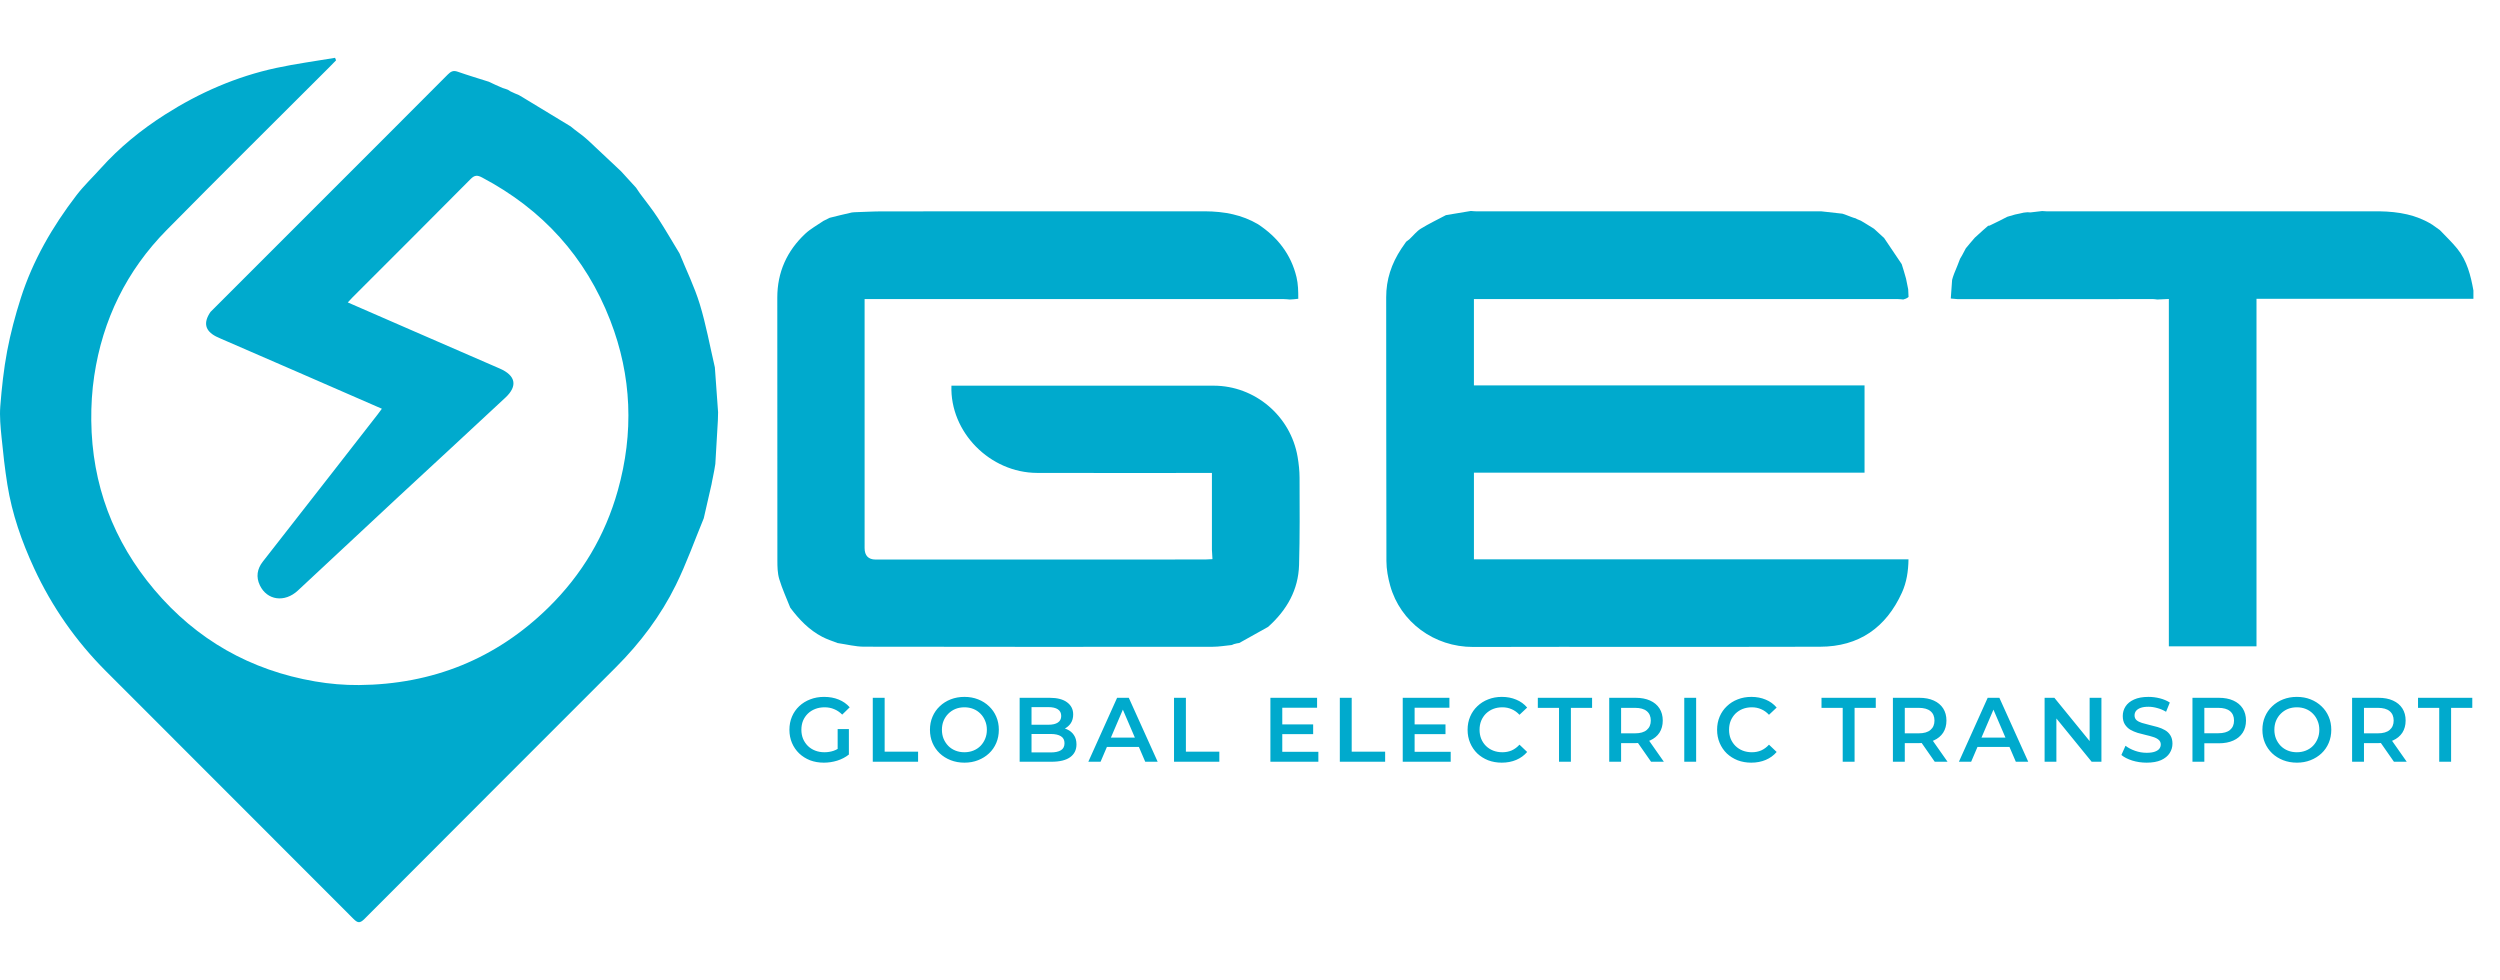
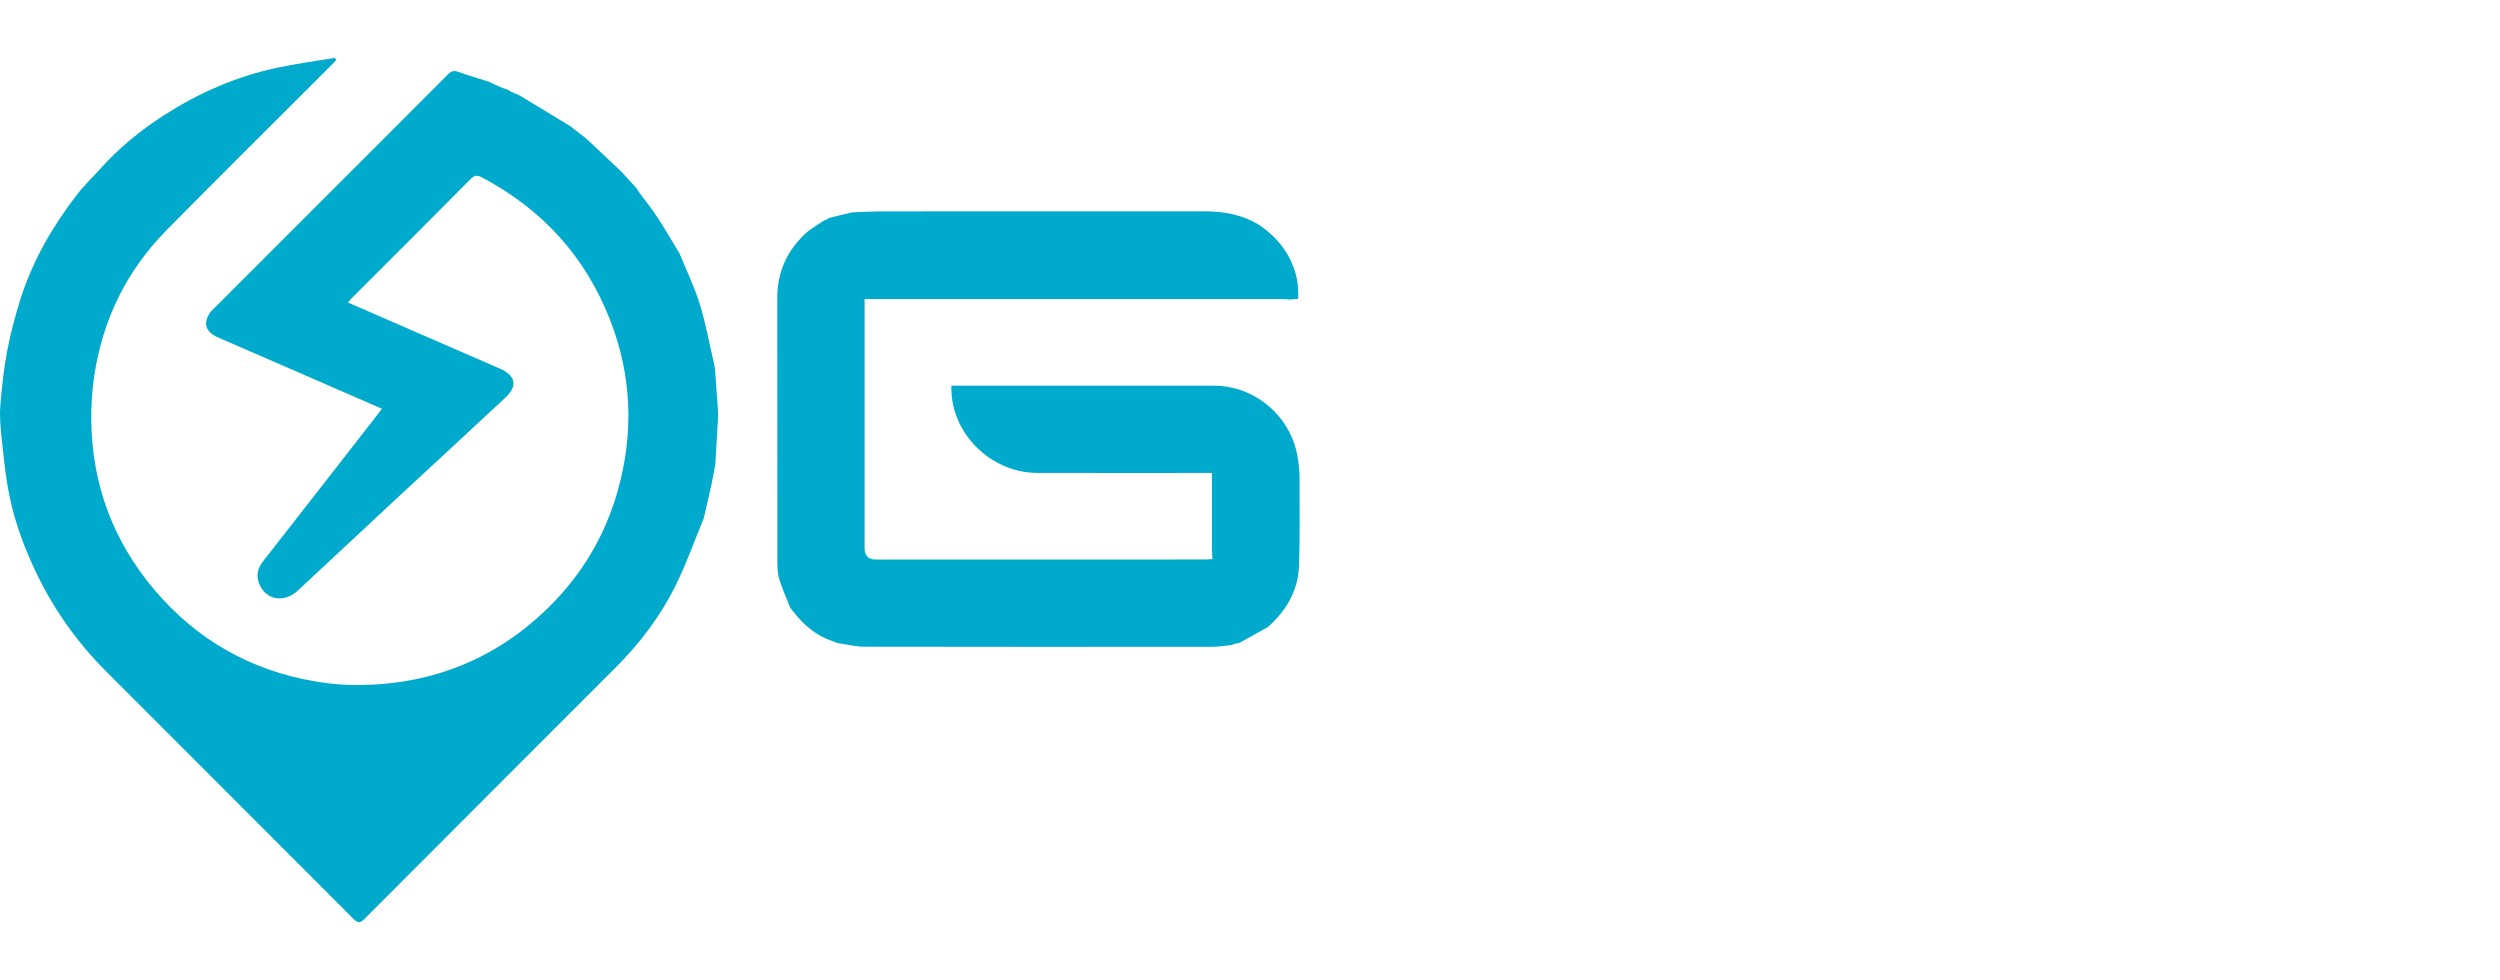
<svg xmlns="http://www.w3.org/2000/svg" width="1000" height="392" viewBox="0 0 1000 392" fill="none">
  <path d="M287.234 164.886C287.206 165.822 287.178 166.757 287.15 168.175C286.811 174.3 286.472 179.943 286.133 185.586C285.869 187.224 285.606 188.863 285.164 190.899C284.87 192.084 284.803 192.881 284.629 193.655C283.602 198.208 282.551 202.756 281.507 207.305C277.823 216.222 274.597 225.364 270.344 234.001C264.312 246.249 256.126 257.12 246.465 266.796C212.915 300.397 179.298 333.932 145.787 367.571C143.893 369.472 142.995 369.162 141.306 367.469C108.35 334.429 75.317 301.466 42.347 268.441C30.375 256.448 20.801 242.761 13.667 227.356C8.692 216.612 4.809 205.53 2.945 193.824C1.945 187.546 1.238 181.213 0.619 174.884C0.216 170.773 -0.21 166.591 0.116 162.5C0.705 155.102 1.487 147.679 2.866 140.396C4.213 133.281 6.09 126.226 8.293 119.323C13.117 104.203 20.982 90.63 30.603 78.088C33.528 74.275 37.063 70.932 40.283 67.341C47.827 58.93 56.514 51.883 66.015 45.827C79.769 37.058 94.544 30.616 110.506 27.174C118.274 25.5 126.179 24.456 134.022 23.127C134.159 23.459 134.296 23.791 134.433 24.122C133.469 25.106 132.513 26.098 131.54 27.072C109.905 48.706 88.152 70.225 66.669 92.01C50.674 108.23 41.059 127.828 37.691 150.354C36.811 156.237 36.442 162.259 36.508 168.21C36.788 193.781 45.281 216.439 61.771 235.941C78.675 255.932 100.213 268.129 126.012 272.56C131.792 273.553 137.737 274.073 143.599 274.021C172.932 273.76 198.368 263.612 219.369 243.018C232.737 229.907 242.07 214.245 247.129 196.184C253.565 173.209 252.747 150.443 244.109 128.165C234.241 102.714 216.976 83.765 192.852 71.005C190.984 70.017 189.877 69.97 188.249 71.615C172.6 87.421 156.836 103.113 141.11 118.841C140.486 119.465 139.902 120.129 139.116 120.971C147.857 124.78 156.357 128.488 164.861 132.188C176.537 137.268 188.216 142.342 199.895 147.416C206.25 150.177 207.186 154.348 202.188 159.024C187.956 172.338 173.589 185.508 159.31 198.772C145.899 211.231 132.537 223.743 119.143 236.221C113.869 241.134 106.832 240.168 103.939 234.121C102.333 230.763 102.867 227.554 105.096 224.686C114.225 212.942 123.407 201.24 132.561 189.515C138.733 181.611 144.892 173.696 151.053 165.782C151.602 165.077 152.12 164.347 152.75 163.497C141.277 158.497 129.963 153.559 118.643 148.633C108.554 144.243 98.458 139.867 88.366 135.483C87.703 135.194 87.035 134.912 86.395 134.579C82.037 132.313 81.225 129.103 84.2 124.769C99.713 109.245 114.989 93.975 130.264 78.704C146.566 62.405 162.882 46.12 179.142 29.779C180.347 28.567 181.341 28.075 183.05 28.675C187.176 30.122 191.371 31.369 195.539 32.697C197.249 33.51 198.958 34.323 201.048 35.197C202.015 35.478 202.603 35.698 203.19 35.918C203.452 36.066 203.713 36.215 204.222 36.565C205.503 37.191 206.537 37.615 207.571 38.04C208.176 38.383 208.78 38.726 209.651 39.275C216.036 43.178 222.155 46.873 228.274 50.569C228.705 50.909 229.137 51.249 229.804 51.806C231.087 52.803 232.134 53.585 233.182 54.366C233.795 54.881 234.408 55.395 235.257 56.141C239.807 60.425 244.122 64.477 248.437 68.529C249.231 69.403 250.025 70.276 251.045 71.388C252.323 72.778 253.374 73.929 254.425 75.081C254.863 75.76 255.3 76.439 255.964 77.354C258.509 80.762 260.976 83.839 263.111 87.13C266.136 91.793 268.917 96.615 271.803 101.369C274.548 108.117 277.787 114.715 279.911 121.653C282.401 129.79 283.922 138.223 285.946 146.96C286.43 153.223 286.832 159.055 287.234 164.886Z" fill="#00AACD" />
  <path d="M341.868 84.889C345.629 84.771 349.389 84.552 353.15 84.55C395.95 84.522 438.751 84.528 482.026 84.524C489.815 84.573 496.804 85.93 503.195 89.683C510.987 94.814 516.418 101.711 518.606 110.87C519.264 113.628 519.321 116.531 519.311 119.508C517.942 119.699 516.916 119.751 515.89 119.803C515.105 119.746 514.32 119.637 513.535 119.637C458.561 119.629 403.587 119.63 348.612 119.63C347.828 119.63 347.043 119.63 345.841 119.63C345.841 120.687 345.841 121.61 345.841 122.534C345.841 154.778 345.84 187.023 345.843 219.267C345.844 222.226 347.357 223.815 350.205 223.815C393.991 223.813 437.776 223.805 482.04 223.798C483.269 223.755 484.02 223.712 484.984 223.656C484.903 222.249 484.835 221.054 484.767 219.859C484.767 209.732 484.767 199.605 484.767 189.181C483.92 189.181 482.978 189.181 482.037 189.181C459.648 189.181 437.26 189.232 414.872 189.165C395.986 189.109 379.935 172.857 380.574 154.268C381.409 154.268 382.258 154.268 383.106 154.268C417.218 154.268 451.329 154.262 485.44 154.271C501.95 154.275 516.251 166.364 519.042 182.743C519.511 185.492 519.816 188.306 519.824 191.09C519.857 202.721 519.959 214.358 519.625 225.981C519.34 235.898 514.81 243.972 507.24 250.754C503.229 253.037 499.473 255.113 495.717 257.19C495.094 257.283 494.472 257.377 493.56 257.65C493.053 257.892 492.834 257.955 492.616 258.019C490.12 258.259 487.624 258.706 485.127 258.708C438.619 258.75 392.111 258.769 345.603 258.677C342.211 258.671 338.82 257.783 335.045 257.225C332.746 256.353 330.762 255.697 328.93 254.746C323.637 251.998 319.632 247.788 316.105 243.075C314.608 239.273 312.876 235.541 311.703 231.641C310.994 229.283 310.955 226.664 310.951 224.161C310.907 189.12 310.92 154.078 310.919 119.036C310.919 108.893 314.758 100.379 322.094 93.498C324.161 91.559 326.744 90.172 329.361 88.37C330.379 87.845 331.128 87.481 331.876 87.118C334.712 86.41 337.548 85.703 340.772 84.983C341.396 84.943 341.632 84.916 341.868 84.889Z" fill="#00AACD" />
-   <path d="M763.275 115.712C763.329 116.605 763.384 117.497 763.419 118.792C762.705 119.397 762.011 119.6 761.317 119.803C760.62 119.745 759.923 119.637 759.225 119.637C703.251 119.629 647.277 119.63 591.303 119.63C590.776 119.63 590.249 119.63 589.567 119.63C589.567 131.122 589.567 142.539 589.567 154.163C641.565 154.163 693.612 154.163 745.819 154.163C745.819 165.866 745.819 177.364 745.819 189.07C693.829 189.07 641.782 189.07 589.574 189.07C589.574 200.684 589.574 212.092 589.574 223.739C647.41 223.739 705.266 223.739 763.395 223.739C763.328 228.515 762.641 232.934 760.767 237.057C754.405 251.061 743.552 258.649 728.087 258.692C681.81 258.821 635.531 258.659 589.254 258.782C573.649 258.823 560.157 248.811 556.088 234.293C555.194 231.105 554.577 227.72 554.567 224.424C554.459 189.253 554.528 154.082 554.477 118.911C554.466 111.87 556.534 105.559 560.53 99.481C561.28 98.374 561.872 97.531 562.463 96.689C562.814 96.433 563.166 96.178 563.754 95.71C565.418 94.138 566.67 92.49 568.313 91.478C571.547 89.485 575 87.846 578.362 86.06C579.273 85.893 580.183 85.726 581.498 85.529C584.053 85.127 586.203 84.757 588.353 84.386C589.051 84.436 589.749 84.529 590.447 84.529C636.31 84.532 682.173 84.528 728.494 84.529C731.63 84.847 734.308 85.162 736.985 85.477C738.074 85.853 739.162 86.229 740.496 86.772C741.242 87.071 741.744 87.202 742.245 87.334C742.352 87.415 742.459 87.496 742.845 87.666C743.529 87.929 743.934 88.104 744.339 88.278C744.925 88.621 745.511 88.964 746.367 89.496C747.628 90.293 748.62 90.899 749.613 91.506C750.88 92.66 752.148 93.815 753.647 95.205C756.145 98.843 758.413 102.246 760.681 105.65C761.244 107.439 761.807 109.229 762.408 111.426C762.722 113.127 762.999 114.419 763.275 115.712Z" fill="#00AACD" />
-   <path d="M862.88 119.804C862.36 119.746 861.84 119.638 861.32 119.638C835.375 119.637 809.43 119.645 783.043 119.652C781.932 119.582 781.263 119.511 780.312 119.411C780.497 116.823 780.671 114.39 780.845 111.956C781.05 111.216 781.254 110.476 781.655 109.457C782.579 107.283 783.307 105.388 784.035 103.492C784.248 103.117 784.462 102.743 784.84 102.132C785.447 101.038 785.889 100.18 786.331 99.322C786.831 98.728 787.331 98.134 788.01 97.307C788.761 96.413 789.334 95.751 789.906 95.09C790.927 94.15 791.948 93.21 793.213 92.089C794.058 91.373 794.66 90.839 795.261 90.305C795.261 90.305 795.489 90.302 795.789 90.261C798.374 89.046 800.658 87.874 802.942 86.701C803.871 86.44 804.8 86.179 806.029 85.805C806.842 85.601 807.356 85.51 807.869 85.42C808.293 85.308 808.718 85.195 809.497 85.048C810.249 84.972 810.646 84.931 811.043 84.891C811.279 84.918 811.515 84.945 812.14 84.972C813.973 84.788 815.417 84.604 816.861 84.419C817.474 84.458 818.086 84.531 818.698 84.531C862.884 84.533 907.069 84.529 951.729 84.526C959.546 84.656 966.596 85.911 972.941 89.894C973.86 90.531 974.779 91.167 975.939 92.032C978.433 94.658 980.844 96.928 982.907 99.48C986.826 104.326 988.292 110.199 989.366 116.187C989.366 117.229 989.366 118.271 989.366 119.508C960.431 119.508 931.651 119.508 902.598 119.508C902.598 165.917 902.598 212.131 902.598 258.543C890.842 258.543 879.356 258.543 867.539 258.543C867.539 213.907 867.539 169.258 867.539 124.131C867.539 122.375 867.539 121.097 867.539 119.595C865.792 119.673 864.336 119.738 862.88 119.804Z" fill="#00AACD" />
-   <path d="M329.542 305.065C327.544 305.065 325.705 304.748 324.024 304.115C322.367 303.457 320.917 302.543 319.675 301.374C318.433 300.18 317.47 298.779 316.788 297.171C316.106 295.564 315.765 293.81 315.765 291.909C315.765 290.009 316.106 288.255 316.788 286.647C317.47 285.039 318.433 283.651 319.675 282.481C320.942 281.288 322.416 280.374 324.097 279.741C325.778 279.083 327.617 278.754 329.615 278.754C331.783 278.754 333.732 279.107 335.461 279.814C337.215 280.52 338.689 281.556 339.883 282.92L336.887 285.843C335.888 284.844 334.804 284.114 333.634 283.651C332.489 283.163 331.222 282.92 329.834 282.92C328.494 282.92 327.252 283.139 326.107 283.578C324.962 284.016 323.975 284.637 323.147 285.441C322.318 286.245 321.673 287.195 321.21 288.292C320.771 289.388 320.552 290.594 320.552 291.909C320.552 293.2 320.771 294.394 321.21 295.49C321.673 296.587 322.318 297.549 323.147 298.377C323.975 299.181 324.949 299.803 326.07 300.241C327.191 300.68 328.433 300.899 329.797 300.899C331.064 300.899 332.282 300.704 333.452 300.314C334.645 299.9 335.778 299.218 336.85 298.268L339.554 301.812C338.214 302.884 336.655 303.7 334.877 304.261C333.123 304.797 331.344 305.065 329.542 305.065ZM335.059 301.191V291.617H339.554V301.812L335.059 301.191ZM349.109 304.699V279.119H353.859V300.68H367.234V304.699H349.109ZM385.795 305.065C383.797 305.065 381.958 304.736 380.277 304.078C378.596 303.42 377.134 302.507 375.892 301.337C374.65 300.144 373.687 298.755 373.005 297.171C372.323 295.564 371.982 293.81 371.982 291.909C371.982 290.009 372.323 288.267 373.005 286.684C373.687 285.076 374.65 283.687 375.892 282.518C377.134 281.324 378.596 280.398 380.277 279.741C381.958 279.083 383.785 278.754 385.759 278.754C387.756 278.754 389.583 279.083 391.24 279.741C392.921 280.398 394.383 281.324 395.625 282.518C396.867 283.687 397.83 285.076 398.512 286.684C399.194 288.267 399.535 290.009 399.535 291.909C399.535 293.81 399.194 295.564 398.512 297.171C397.83 298.779 396.867 300.168 395.625 301.337C394.383 302.507 392.921 303.42 391.24 304.078C389.583 304.736 387.768 305.065 385.795 305.065ZM385.759 300.899C387.05 300.899 388.243 300.68 389.34 300.241C390.436 299.803 391.386 299.181 392.19 298.377C392.994 297.549 393.615 296.599 394.054 295.527C394.517 294.431 394.748 293.225 394.748 291.909C394.748 290.594 394.517 289.4 394.054 288.328C393.615 287.232 392.994 286.282 392.19 285.478C391.386 284.65 390.436 284.016 389.34 283.578C388.243 283.139 387.05 282.92 385.759 282.92C384.467 282.92 383.274 283.139 382.177 283.578C381.105 284.016 380.155 284.65 379.327 285.478C378.523 286.282 377.89 287.232 377.427 288.328C376.988 289.4 376.769 290.594 376.769 291.909C376.769 293.2 376.988 294.394 377.427 295.49C377.89 296.587 378.523 297.549 379.327 298.377C380.131 299.181 381.081 299.803 382.177 300.241C383.274 300.68 384.467 300.899 385.759 300.899ZM407.859 304.699V279.119H419.845C422.915 279.119 425.254 279.728 426.861 280.947C428.469 282.14 429.273 283.748 429.273 285.77C429.273 287.134 428.957 288.304 428.323 289.278C427.69 290.228 426.837 290.971 425.765 291.507C424.718 292.019 423.573 292.275 422.33 292.275L422.988 290.959C424.425 290.959 425.716 291.227 426.861 291.763C428.006 292.275 428.908 293.03 429.566 294.029C430.248 295.028 430.589 296.27 430.589 297.756C430.589 299.949 429.748 301.654 428.067 302.872C426.386 304.09 423.889 304.699 420.576 304.699H407.859ZM412.61 300.972H420.284C422.062 300.972 423.426 300.68 424.377 300.095C425.327 299.51 425.802 298.572 425.802 297.281C425.802 296.014 425.327 295.089 424.377 294.504C423.426 293.895 422.062 293.59 420.284 293.59H412.244V289.899H419.334C420.99 289.899 422.257 289.607 423.134 289.022C424.036 288.438 424.486 287.561 424.486 286.391C424.486 285.198 424.036 284.308 423.134 283.724C422.257 283.139 420.99 282.847 419.334 282.847H412.61V300.972ZM435.33 304.699L446.841 279.119H451.518L463.066 304.699H458.096L448.193 281.641H450.093L440.227 304.699H435.33ZM440.629 298.779L441.908 295.052H455.721L457 298.779H440.629ZM469.608 304.699V279.119H474.358V300.68H487.733V304.699H469.608ZM512.545 289.753H525.262V293.663H512.545V289.753ZM512.911 300.716H527.345V304.699H508.16V279.119H526.833V283.103H512.911V300.716ZM535.93 304.699V279.119H540.68V300.68H554.055V304.699H535.93ZM565.479 289.753H578.196V293.663H565.479V289.753ZM565.845 300.716H580.279V304.699H561.094V279.119H579.767V283.103H565.845V300.716ZM600.703 305.065C598.754 305.065 596.939 304.748 595.258 304.115C593.602 303.457 592.152 302.543 590.91 301.374C589.692 300.18 588.742 298.779 588.06 297.171C587.377 295.564 587.036 293.81 587.036 291.909C587.036 290.009 587.377 288.255 588.06 286.647C588.742 285.039 589.704 283.651 590.946 282.481C592.189 281.288 593.638 280.374 595.295 279.741C596.952 279.083 598.766 278.754 600.74 278.754C602.835 278.754 604.747 279.119 606.477 279.85C608.207 280.557 609.668 281.617 610.862 283.029L607.793 285.916C606.867 284.918 605.831 284.174 604.686 283.687C603.541 283.176 602.299 282.92 600.959 282.92C599.619 282.92 598.389 283.139 597.268 283.578C596.172 284.016 595.21 284.637 594.381 285.441C593.577 286.245 592.944 287.195 592.481 288.292C592.043 289.388 591.823 290.594 591.823 291.909C591.823 293.225 592.043 294.431 592.481 295.527C592.944 296.623 593.577 297.573 594.381 298.377C595.21 299.181 596.172 299.803 597.268 300.241C598.389 300.68 599.619 300.899 600.959 300.899C602.299 300.899 603.541 300.655 604.686 300.168C605.831 299.656 606.867 298.889 607.793 297.866L610.862 300.789C609.668 302.178 608.207 303.238 606.477 303.968C604.747 304.699 602.823 305.065 600.703 305.065ZM623.606 304.699V283.139H615.128V279.119H636.835V283.139H628.357V304.699H623.606ZM643.689 304.699V279.119H654.213C656.479 279.119 658.415 279.485 660.023 280.216C661.655 280.947 662.91 281.994 663.787 283.358C664.664 284.723 665.103 286.343 665.103 288.219C665.103 290.094 664.664 291.714 663.787 293.079C662.91 294.419 661.655 295.454 660.023 296.185C658.415 296.891 656.479 297.245 654.213 297.245H646.32L648.439 295.089V304.699H643.689ZM660.425 304.699L653.957 295.417H659.037L665.541 304.699H660.425ZM648.439 295.6L646.32 293.334H653.994C656.089 293.334 657.66 292.884 658.708 291.982C659.78 291.081 660.316 289.826 660.316 288.219C660.316 286.586 659.78 285.332 658.708 284.455C657.66 283.578 656.089 283.139 653.994 283.139H646.32L648.439 280.8V295.6ZM673.706 304.699V279.119H678.457V304.699H673.706ZM700.504 305.065C698.555 305.065 696.741 304.748 695.06 304.115C693.403 303.457 691.953 302.543 690.711 301.374C689.493 300.18 688.543 298.779 687.861 297.171C687.179 295.564 686.837 293.81 686.837 291.909C686.837 290.009 687.179 288.255 687.861 286.647C688.543 285.039 689.505 283.651 690.748 282.481C691.99 281.288 693.44 280.374 695.096 279.741C696.753 279.083 698.568 278.754 700.541 278.754C702.636 278.754 704.548 279.119 706.278 279.85C708.008 280.557 709.47 281.617 710.663 283.029L707.594 285.916C706.668 284.918 705.633 284.174 704.488 283.687C703.343 283.176 702.1 282.92 700.76 282.92C699.42 282.92 698.19 283.139 697.069 283.578C695.973 284.016 695.011 284.637 694.183 285.441C693.379 286.245 692.745 287.195 692.282 288.292C691.844 289.388 691.625 290.594 691.625 291.909C691.625 293.225 691.844 294.431 692.282 295.527C692.745 296.623 693.379 297.573 694.183 298.377C695.011 299.181 695.973 299.803 697.069 300.241C698.19 300.68 699.42 300.899 700.76 300.899C702.1 300.899 703.343 300.655 704.488 300.168C705.633 299.656 706.668 298.889 707.594 297.866L710.663 300.789C709.47 302.178 708.008 303.238 706.278 303.968C704.548 304.699 702.624 305.065 700.504 305.065ZM737.081 304.699V283.139H728.603V279.119H750.309V283.139H741.831V304.699H737.081ZM757.163 304.699V279.119H767.688C769.953 279.119 771.89 279.485 773.498 280.216C775.13 280.947 776.385 281.994 777.262 283.358C778.139 284.723 778.577 286.343 778.577 288.219C778.577 290.094 778.139 291.714 777.262 293.079C776.385 294.419 775.13 295.454 773.498 296.185C771.89 296.891 769.953 297.245 767.688 297.245H759.794L761.914 295.089V304.699H757.163ZM773.9 304.699L767.432 295.417H772.511L779.016 304.699H773.9ZM761.914 295.6L759.794 293.334H767.468C769.563 293.334 771.135 292.884 772.182 291.982C773.254 291.081 773.79 289.826 773.79 288.219C773.79 286.586 773.254 285.332 772.182 284.455C771.135 283.578 769.563 283.139 767.468 283.139H759.794L761.914 280.8V295.6ZM783.563 304.699L795.074 279.119H799.752L811.299 304.699H806.329L796.426 281.641H798.327L788.46 304.699H783.563ZM788.862 298.779L790.141 295.052H803.954L805.233 298.779H788.862ZM817.841 304.699V279.119H821.751L837.793 298.816H835.857V279.119H840.571V304.699H836.661L820.618 285.003H822.555V304.699H817.841ZM858.643 305.065C856.646 305.065 854.733 304.784 852.906 304.224C851.079 303.639 849.63 302.896 848.558 301.995L850.202 298.304C851.225 299.108 852.492 299.778 854.003 300.314C855.513 300.85 857.06 301.118 858.643 301.118C859.983 301.118 861.067 300.972 861.896 300.68C862.724 300.387 863.333 299.997 863.723 299.51C864.113 298.999 864.308 298.426 864.308 297.793C864.308 297.013 864.027 296.392 863.467 295.929C862.907 295.442 862.176 295.064 861.274 294.796C860.397 294.504 859.411 294.236 858.315 293.992C857.243 293.749 856.159 293.468 855.062 293.152C853.99 292.811 853.004 292.384 852.102 291.873C851.225 291.337 850.507 290.63 849.946 289.753C849.386 288.876 849.106 287.756 849.106 286.391C849.106 285.003 849.471 283.736 850.202 282.591C850.957 281.422 852.09 280.496 853.601 279.814C855.135 279.107 857.072 278.754 859.411 278.754C860.946 278.754 862.468 278.949 863.979 279.339C865.489 279.728 866.805 280.289 867.925 281.02L866.427 284.71C865.282 284.028 864.1 283.529 862.882 283.212C861.664 282.871 860.495 282.701 859.374 282.701C858.059 282.701 856.987 282.859 856.159 283.176C855.355 283.492 854.758 283.907 854.368 284.418C854.003 284.93 853.82 285.514 853.82 286.172C853.82 286.952 854.088 287.585 854.624 288.072C855.184 288.535 855.903 288.901 856.78 289.169C857.681 289.437 858.68 289.705 859.776 289.973C860.873 290.216 861.957 290.496 863.029 290.813C864.125 291.13 865.111 291.544 865.988 292.055C866.89 292.567 867.609 293.261 868.144 294.138C868.705 295.015 868.985 296.124 868.985 297.464C868.985 298.828 868.607 300.095 867.852 301.264C867.121 302.409 865.988 303.335 864.454 304.041C862.919 304.724 860.982 305.065 858.643 305.065ZM876.984 304.699V279.119H887.509C889.774 279.119 891.711 279.485 893.319 280.216C894.951 280.947 896.206 281.994 897.083 283.358C897.96 284.723 898.398 286.343 898.398 288.219C898.398 290.094 897.96 291.714 897.083 293.079C896.206 294.443 894.951 295.49 893.319 296.221C891.711 296.952 889.774 297.318 887.509 297.318H879.615L881.735 295.089V304.699H876.984ZM881.735 295.6L879.615 293.298H887.289C889.384 293.298 890.956 292.859 892.003 291.982C893.075 291.081 893.611 289.826 893.611 288.219C893.611 286.586 893.075 285.332 892.003 284.455C890.956 283.578 889.384 283.139 887.289 283.139H879.615L881.735 280.8V295.6ZM918.774 305.065C916.776 305.065 914.937 304.736 913.256 304.078C911.575 303.42 910.113 302.507 908.871 301.337C907.628 300.144 906.666 298.755 905.984 297.171C905.302 295.564 904.961 293.81 904.961 291.909C904.961 290.009 905.302 288.267 905.984 286.684C906.666 285.076 907.628 283.687 908.871 282.518C910.113 281.324 911.575 280.398 913.256 279.741C914.937 279.083 916.764 278.754 918.737 278.754C920.735 278.754 922.562 279.083 924.219 279.741C925.9 280.398 927.361 281.324 928.604 282.518C929.846 283.687 930.809 285.076 931.491 286.684C932.173 288.267 932.514 290.009 932.514 291.909C932.514 293.81 932.173 295.564 931.491 297.171C930.809 298.779 929.846 300.168 928.604 301.337C927.361 302.507 925.9 303.42 924.219 304.078C922.562 304.736 920.747 305.065 918.774 305.065ZM918.737 300.899C920.029 300.899 921.222 300.68 922.319 300.241C923.415 299.803 924.365 299.181 925.169 298.377C925.973 297.549 926.594 296.599 927.033 295.527C927.495 294.431 927.727 293.225 927.727 291.909C927.727 290.594 927.495 289.4 927.033 288.328C926.594 287.232 925.973 286.282 925.169 285.478C924.365 284.65 923.415 284.016 922.319 283.578C921.222 283.139 920.029 282.92 918.737 282.92C917.446 282.92 916.252 283.139 915.156 283.578C914.084 284.016 913.134 284.65 912.306 285.478C911.502 286.282 910.869 287.232 910.406 288.328C909.967 289.4 909.748 290.594 909.748 291.909C909.748 293.2 909.967 294.394 910.406 295.49C910.869 296.587 911.502 297.549 912.306 298.377C913.11 299.181 914.06 299.803 915.156 300.241C916.252 300.68 917.446 300.899 918.737 300.899ZM940.838 304.699V279.119H951.362C953.628 279.119 955.565 279.485 957.173 280.216C958.805 280.947 960.06 281.994 960.937 283.358C961.814 284.723 962.252 286.343 962.252 288.219C962.252 290.094 961.814 291.714 960.937 293.079C960.06 294.419 958.805 295.454 957.173 296.185C955.565 296.891 953.628 297.245 951.362 297.245H943.469L945.589 295.089V304.699H940.838ZM957.575 304.699L951.107 295.417H956.186L962.691 304.699H957.575ZM945.589 295.6L943.469 293.334H951.143C953.238 293.334 954.81 292.884 955.857 291.982C956.929 291.081 957.465 289.826 957.465 288.219C957.465 286.586 956.929 285.332 955.857 284.455C954.81 283.578 953.238 283.139 951.143 283.139H943.469L945.589 280.8V295.6ZM975.688 304.699V283.139H967.21V279.119H988.916V283.139H980.439V304.699H975.688Z" fill="#00AACD" />
</svg>